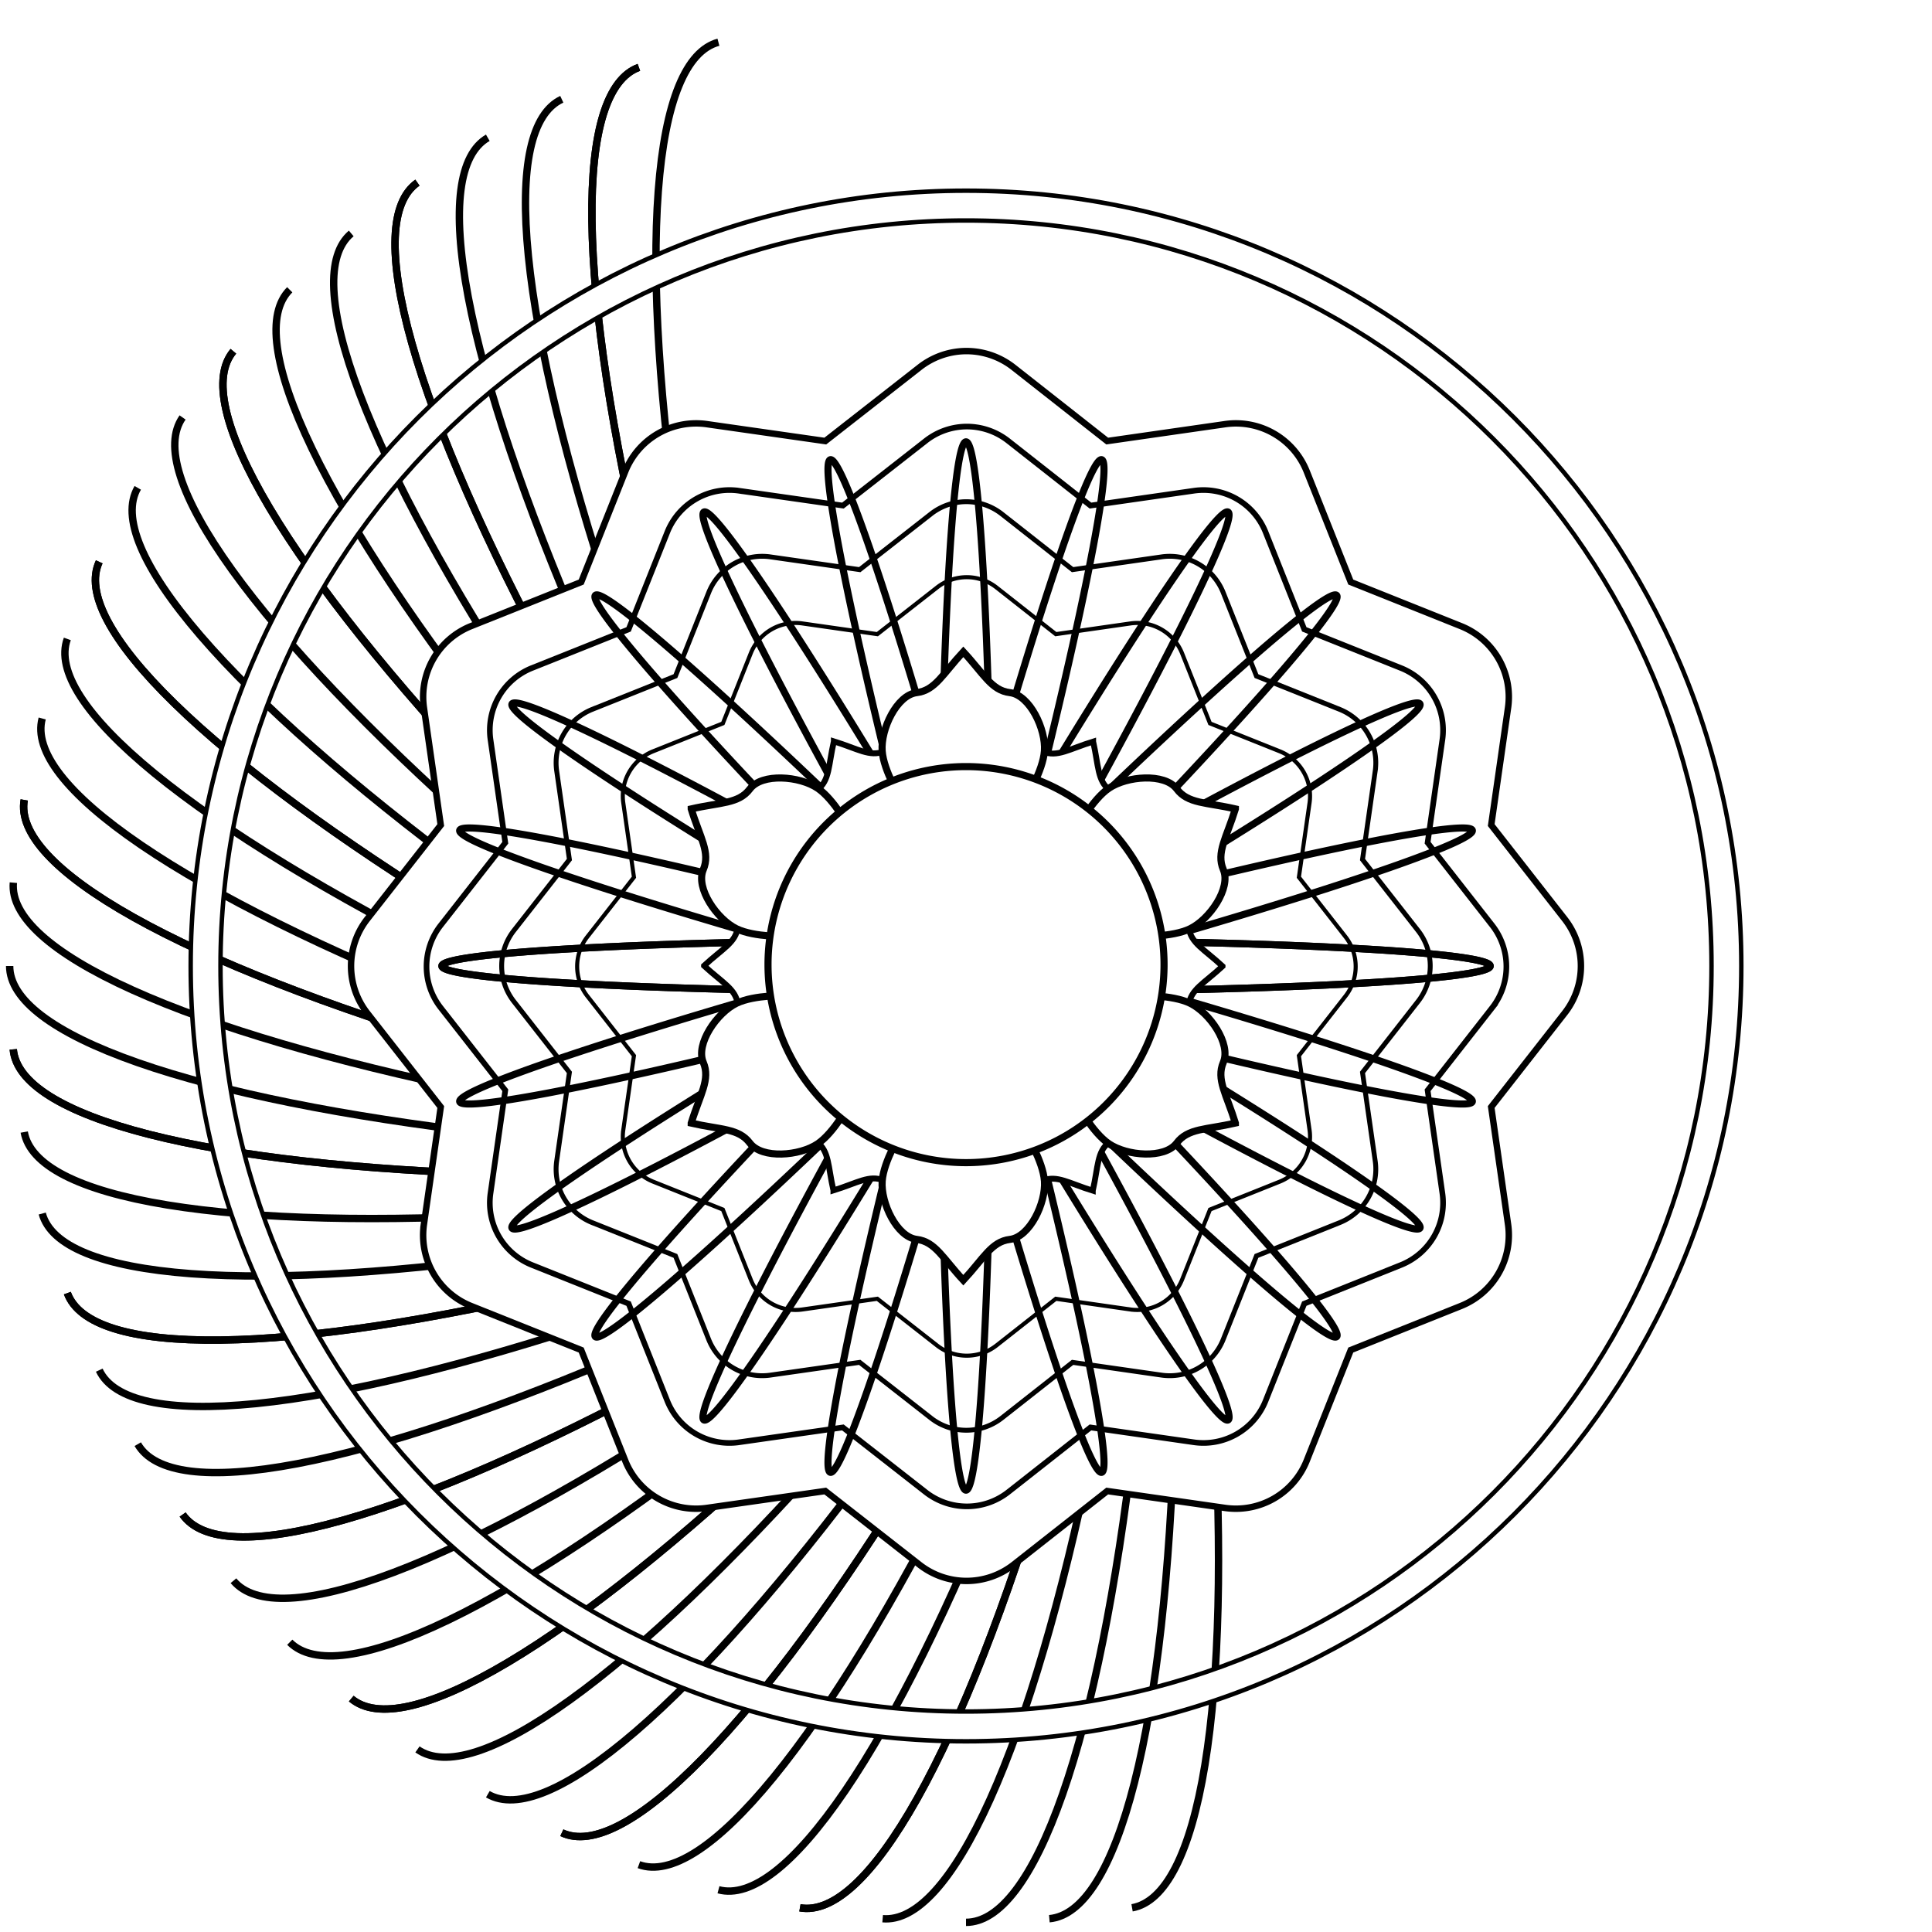
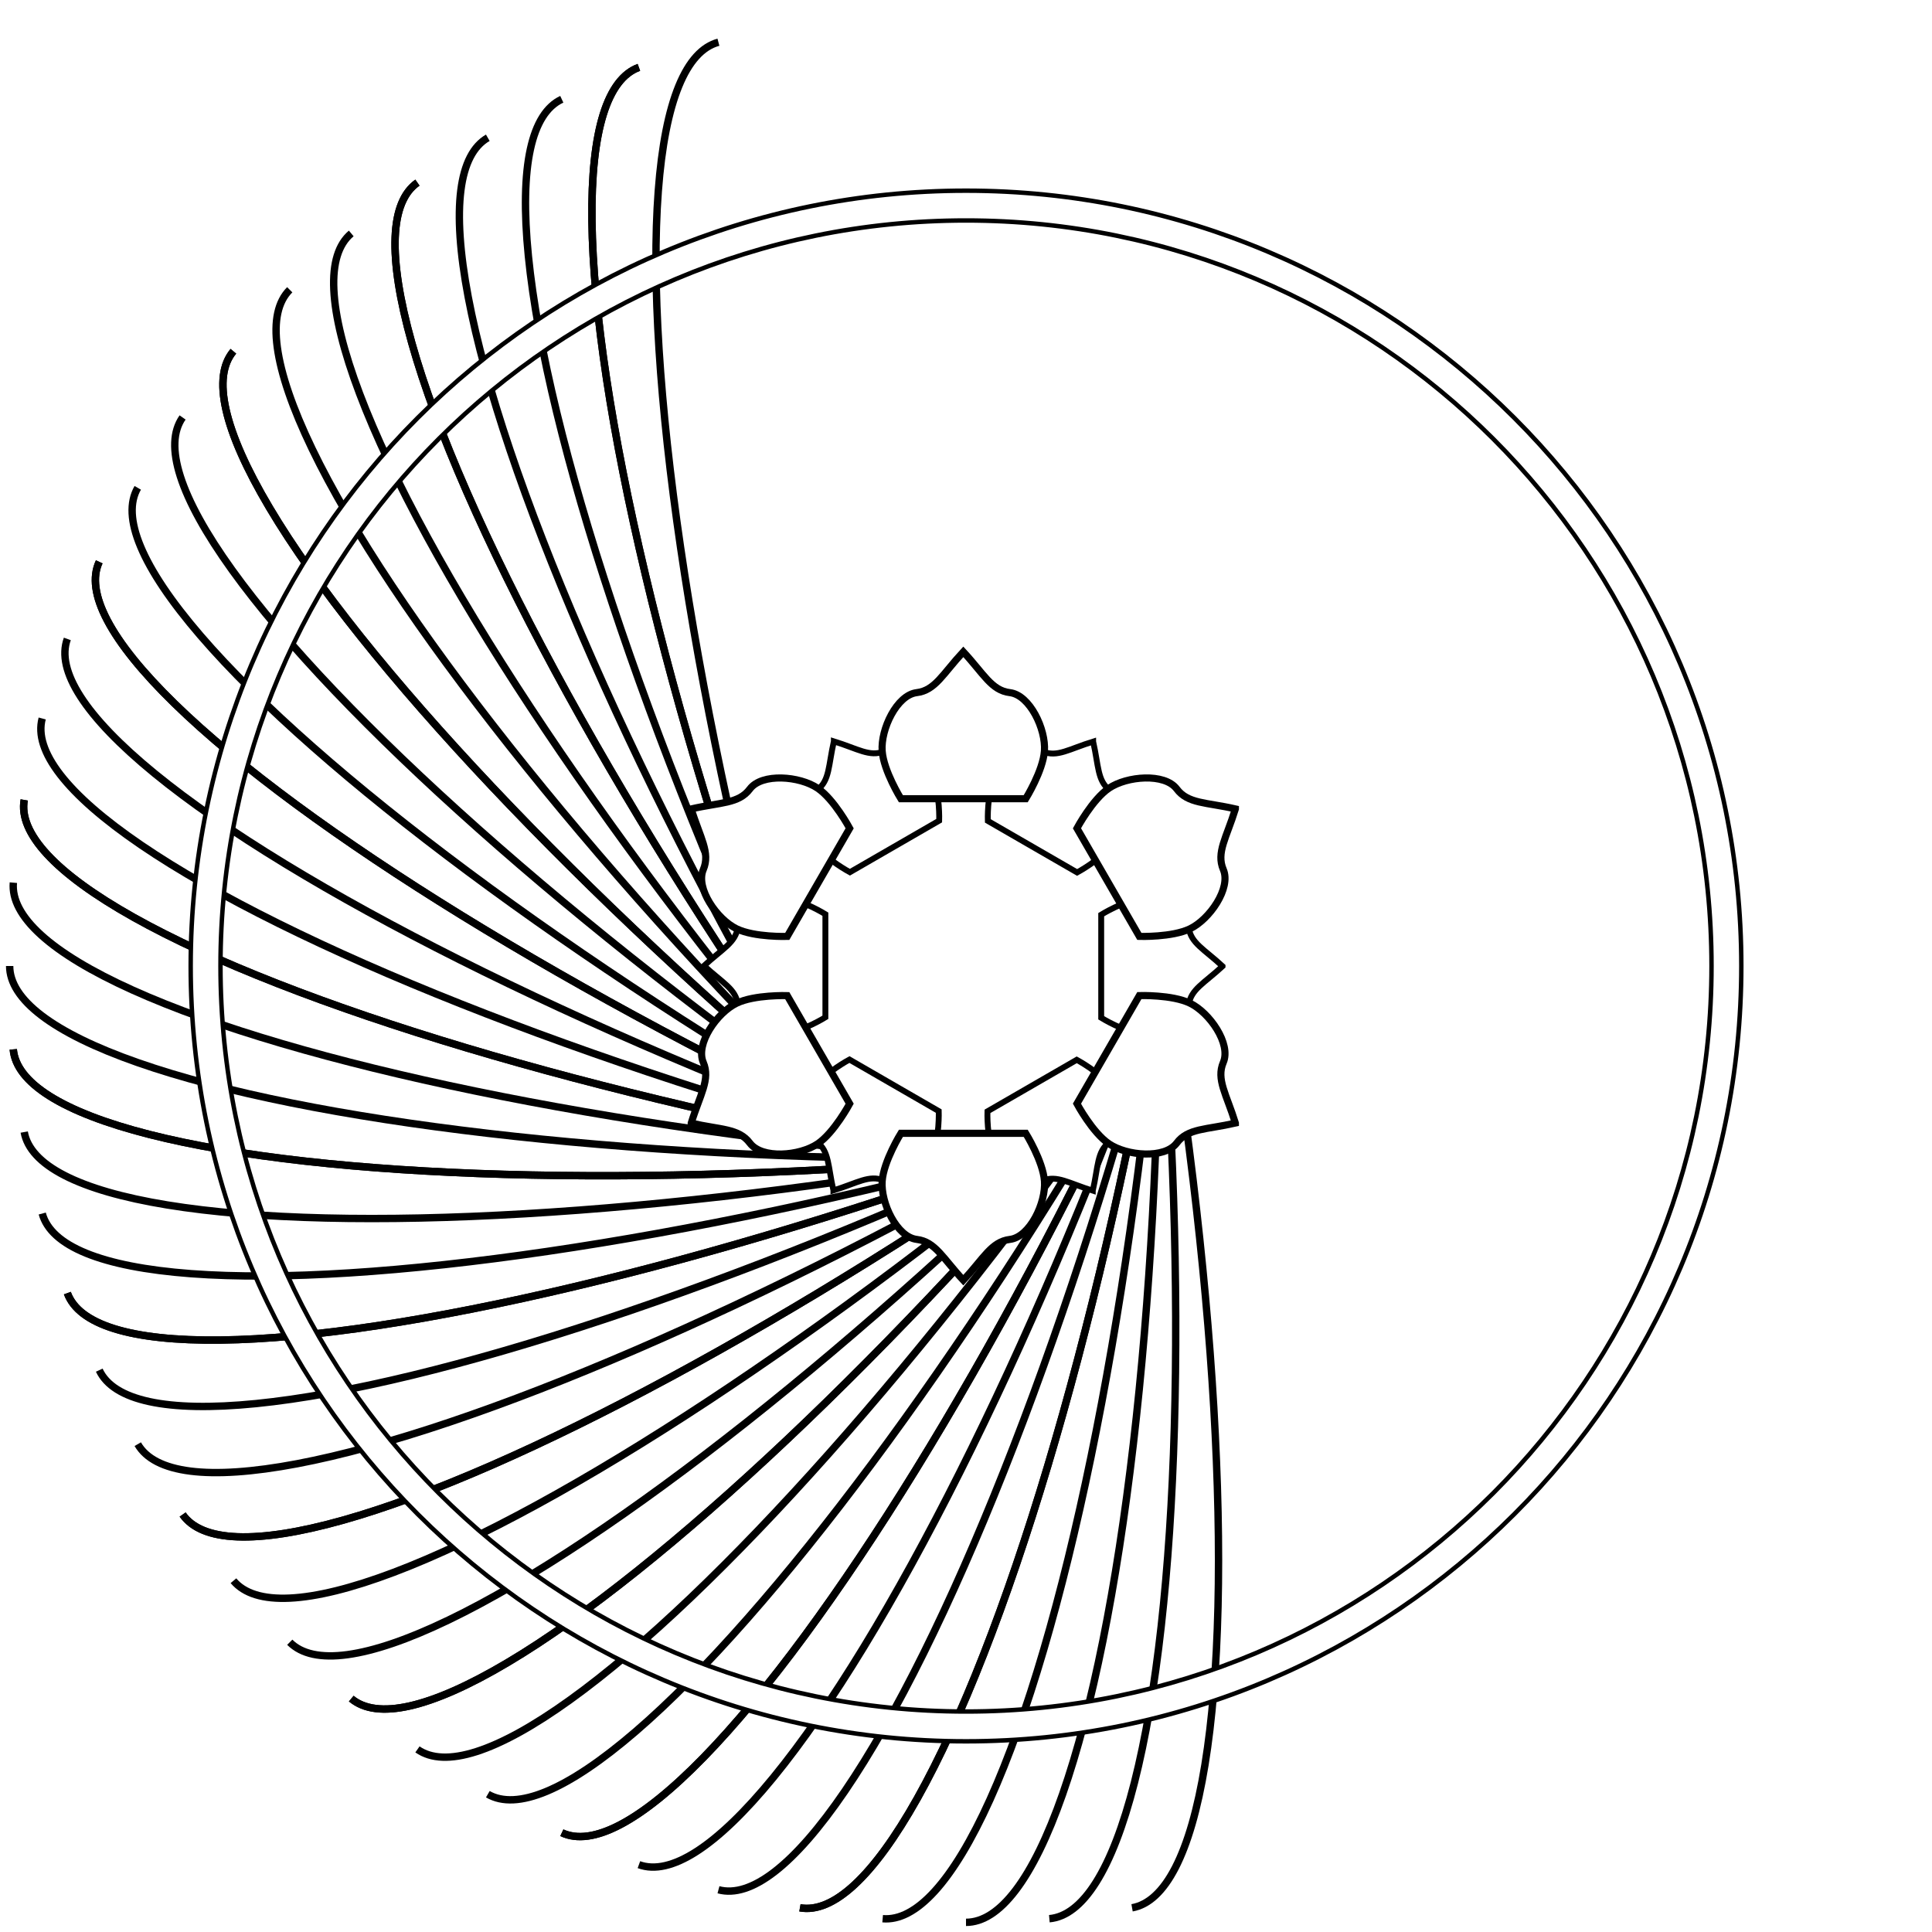
<svg xmlns="http://www.w3.org/2000/svg" xmlns:xlink="http://www.w3.org/1999/xlink" viewBox="0 0 200 200">
  <symbol id="a">
    <ellipse rx="20" ry="99" />
  </symbol>
  <path fill="#fff" d="M0 0h200v200H0z" />
  <use xlink:href="#a" height="200" width="200" color="#000" stroke="#000" stroke-width=".764" fill="none" transform="translate(100 100)" id="b" />
  <use xlink:href="#b" transform="rotate(15 99.998 99.999)" height="200" width="200" color="#000" stroke="#000" stroke-width=".764" fill="none" />
  <use xlink:href="#b" transform="rotate(30 100 100)" height="200" width="200" color="#000" stroke="#000" stroke-width=".764" fill="none" />
  <use xlink:href="#b" transform="rotate(45 100 100)" height="200" width="200" color="#000" stroke="#000" stroke-width=".764" fill="none" />
  <use xlink:href="#b" transform="rotate(60 99.999 99.997)" height="200" width="200" color="#000" stroke="#000" stroke-width=".764" fill="none" />
  <use xlink:href="#b" transform="rotate(75 99.999 100)" height="200" width="200" color="#000" stroke="#000" stroke-width=".764" fill="none" />
  <use xlink:href="#b" transform="rotate(90 100 100)" height="200" width="200" color="#000" stroke="#000" stroke-width=".764" fill="none" />
  <use xlink:href="#b" transform="scale(-1) rotate(-75 -130.32 130.32)" height="200" width="200" color="#000" stroke="#000" stroke-width=".764" fill="none" />
  <use xlink:href="#b" transform="scale(-1) rotate(-60 -173.203 173.202)" height="200" width="200" color="#000" stroke="#000" stroke-width=".764" fill="none" />
  <use xlink:href="#b" transform="scale(-1) rotate(-45 -241.42 241.419)" height="200" width="200" color="#000" stroke="#000" stroke-width=".764" fill="none" />
  <use xlink:href="#b" transform="scale(-1) rotate(-30 -373.199 373.202)" height="200" width="200" color="#000" stroke="#000" stroke-width=".764" fill="none" />
  <use xlink:href="#b" transform="scale(-1) rotate(-15 -759.568 759.556)" height="200" width="200" color="#000" stroke="#000" stroke-width=".764" fill="none" />
  <use xlink:href="#path3061" transform="matrix(.8 0 0 .8 20 20)" height="200" width="200" />
  <use xlink:href="#path3061" transform="matrix(.6 0 0 .6 40 40)" height="200" width="200" />
  <use xlink:href="#path3061" transform="matrix(.4 0 0 .4 60 60)" height="200" width="200" stroke-width="1.25" />
  <use xlink:href="#b" transform="rotate(10 100.001 99.998)" height="200" width="200" color="#000" stroke="#000" stroke-width=".764" fill="none" />
  <use xlink:href="#b" transform="rotate(25 100 100)" height="200" width="200" color="#000" stroke="#000" stroke-width=".764" fill="none" />
  <use xlink:href="#b" transform="rotate(40 100 99.999)" height="200" width="200" color="#000" stroke="#000" stroke-width=".764" fill="none" />
  <use xlink:href="#b" transform="rotate(55 100.001 100.003)" height="200" width="200" color="#000" stroke="#000" stroke-width=".764" fill="none" />
  <use xlink:href="#b" transform="rotate(70 100.001 100.002)" height="200" width="200" color="#000" stroke="#000" stroke-width=".764" fill="none" />
  <use xlink:href="#b" transform="rotate(85 99.998 99.998)" height="200" width="200" color="#000" stroke="#000" stroke-width=".764" fill="none" />
  <use xlink:href="#b" transform="scale(-1) rotate(-80 -119.177 119.178)" height="200" width="200" color="#000" stroke="#000" stroke-width=".764" fill="none" />
  <use xlink:href="#b" transform="scale(-1) rotate(-65 -156.967 156.966)" height="200" width="200" color="#000" stroke="#000" stroke-width=".764" fill="none" />
  <use xlink:href="#b" transform="rotate(130 99.999 99.999)" height="200" width="200" color="#000" stroke="#000" stroke-width=".764" fill="none" />
  <use xlink:href="#b" transform="rotate(145 99.998 100.001)" height="200" width="200" color="#000" stroke="#000" stroke-width=".764" fill="none" />
  <use xlink:href="#b" transform="scale(-1) rotate(-20 -567.136 567.123)" height="200" width="200" color="#000" stroke="#000" stroke-width=".764" fill="none" />
  <use xlink:href="#path3061" transform="scale(.8) rotate(-5 398.796 -173.796)" height="200" width="200" />
  <use xlink:href="#path3061" transform="scale(.6) rotate(-5 896.806 -630.132)" height="200" width="200" />
  <use xlink:href="#path3061" transform="rotate(-4.997 757.08 -617.166) scale(.4)" height="200" width="200" stroke-width="1.25" />
  <use xlink:href="#b" transform="rotate(-5 100 100)" height="200" width="200" />
  <use xlink:href="#b" transform="rotate(10 100.001 99.998)" height="200" width="200" color="#000" stroke="#000" stroke-width=".764" fill="none" />
  <use xlink:href="#b" transform="rotate(25 100 100)" height="200" width="200" color="#000" stroke="#000" stroke-width=".764" fill="none" />
  <use xlink:href="#b" transform="rotate(40 100 99.999)" height="200" width="200" color="#000" stroke="#000" stroke-width=".764" fill="none" />
  <use xlink:href="#b" transform="rotate(55 100.001 100.003)" height="200" width="200" color="#000" stroke="#000" stroke-width=".764" fill="none" />
  <use xlink:href="#b" transform="rotate(70 100.001 100.002)" height="200" width="200" color="#000" stroke="#000" stroke-width=".764" fill="none" />
  <use xlink:href="#b" transform="rotate(85 99.998 99.998)" height="200" width="200" color="#000" stroke="#000" stroke-width=".764" fill="none" />
  <use xlink:href="#b" transform="scale(-1) rotate(-80 -119.177 119.178)" height="200" width="200" color="#000" stroke="#000" stroke-width=".764" fill="none" />
  <use xlink:href="#b" transform="scale(-1) rotate(-65 -156.967 156.966)" height="200" width="200" color="#000" stroke="#000" stroke-width=".764" fill="none" />
  <use xlink:href="#b" transform="rotate(130 99.999 99.999)" height="200" width="200" color="#000" stroke="#000" stroke-width=".764" fill="none" />
  <use xlink:href="#b" transform="rotate(145 99.998 100.001)" height="200" width="200" color="#000" stroke="#000" stroke-width=".764" fill="none" />
  <use xlink:href="#b" transform="scale(-1) rotate(-20 -567.136 567.123)" height="200" width="200" color="#000" stroke="#000" stroke-width=".764" fill="none" />
  <use xlink:href="#path3061" transform="scale(.8) rotate(-5 398.796 -173.796)" height="200" width="200" />
  <use xlink:href="#path3061" transform="scale(.6) rotate(-5 896.806 -630.132)" height="200" width="200" />
  <use xlink:href="#path3061" transform="rotate(-4.997 757.08 -617.166) scale(.4)" height="200" width="200" stroke-width="1.25" />
  <use xlink:href="#b" transform="rotate(5 100 100)" height="200" width="200" color="#000" stroke="#000" stroke-width=".764" fill="none" />
  <use xlink:href="#b" transform="rotate(20 100 100)" height="200" width="200" color="#000" stroke="#000" stroke-width=".764" fill="none" />
  <use xlink:href="#b" transform="rotate(35 100 99.998)" height="200" width="200" color="#000" stroke="#000" stroke-width=".764" fill="none" />
  <use xlink:href="#b" transform="rotate(50 100.003 100.005)" height="200" width="200" color="#000" stroke="#000" stroke-width=".764" fill="none" />
  <use xlink:href="#b" transform="rotate(65 100 100)" height="200" width="200" color="#000" stroke="#000" stroke-width=".764" fill="none" />
  <use xlink:href="#b" transform="rotate(80 100.002 100.002)" height="200" width="200" color="#000" stroke="#000" stroke-width=".764" fill="none" />
  <use xlink:href="#b" transform="scale(-1) rotate(-85 -109.134 109.134)" height="200" width="200" color="#000" stroke="#000" stroke-width=".764" fill="none" />
  <use xlink:href="#b" transform="scale(-1) rotate(-70 -142.815 142.814)" height="200" width="200" color="#000" stroke="#000" stroke-width=".764" fill="none" />
  <use xlink:href="#b" transform="rotate(125 99.999 99.999)" height="200" width="200" color="#000" stroke="#000" stroke-width=".764" fill="none" />
  <use xlink:href="#b" transform="rotate(140 99.998 100.002)" height="200" width="200" color="#000" stroke="#000" stroke-width=".764" fill="none" />
  <use xlink:href="#b" transform="scale(-1) rotate(-25 -451.07 451.062)" height="200" width="200" color="#000" stroke="#000" stroke-width=".764" fill="none" />
  <use xlink:href="#path3061" transform="scale(.8) rotate(-10 255.371 -30.375)" height="200" width="200" />
  <use xlink:href="#path3061" transform="scale(.6) rotate(-10 514.326 -247.669)" height="200" width="200" />
  <use xlink:href="#path3061" transform="scale(.4) rotate(-10 1032.264 -682.26)" height="200" width="200" stroke-width="1.25" />
  <use xlink:href="#b" transform="rotate(-10 99.998 100.001)" height="200" width="200" />
  <g transform="translate(.002 .002)">
-     <path id="c" d="M99.753 36.346a7.893 7.893 0 00-4.574 1.688l-9.747 7.624-12.198-1.743a7.893 7.893 0 00-8.495 4.847l-4.574 11.49-11.436 4.574a7.893 7.893 0 00-4.847 8.44l1.743 12.143L38 95.156a7.893 7.893 0 000 9.693l7.624 9.747-1.743 12.143a7.893 7.893 0 004.847 8.44l11.435 4.575 4.574 11.49a7.893 7.893 0 008.495 4.846l12.198-1.742 9.747 7.623a7.893 7.893 0 009.747 0l9.693-7.623 12.143 1.742a7.893 7.893 0 008.495-4.846l4.574-11.49 11.435-4.574a7.893 7.893 0 004.846-8.44l-1.742-12.144 7.623-9.747a7.893 7.893 0 000-9.693l-7.623-9.747 1.742-12.143a7.893 7.893 0 00-4.846-8.44l-11.435-4.574-4.574-11.49a7.893 7.893 0 00-8.495-4.847l-12.143 1.743-9.693-7.624a7.893 7.893 0 00-5.173-1.688z" color="#000" stroke="#000" stroke-width=".666" fill="#fff" />
    <use xlink:href="#c" transform="translate(12.248 12.248) scale(.878)" height="200" width="200" />
    <use xlink:href="#c" transform="translate(24.496 24.496) scale(.755)" height="200" width="200" />
    <use xlink:href="#c" transform="translate(36.744 36.744) scale(.633)" height="200" width="200" />
-     <path id="d" d="M102.71 99.998a2.713 54.261 0 01-5.426 0 2.713 54.261 0 115.426 0z" stroke-linejoin="round" color="#000" stroke="#000" stroke-linecap="square" stroke-width=".736" fill="none" />
    <use xlink:href="#d" transform="rotate(15 99.998 99.999)" height="200" width="200" />
    <use xlink:href="#d" transform="rotate(30 99.998 99.998)" height="200" width="200" />
    <use xlink:href="#d" transform="rotate(45 99.997 99.998)" height="200" width="200" />
    <use xlink:href="#d" transform="rotate(60 99.998 99.997)" height="200" width="200" />
    <use xlink:href="#d" transform="rotate(75 99.999 100)" height="200" width="200" />
    <use xlink:href="#d" transform="rotate(90 100 100)" height="200" width="200" />
    <use xlink:href="#d" transform="rotate(90 100 100)" height="200" width="200" />
    <use xlink:href="#d" transform="scale(-1) rotate(-75 -130.32 130.32)" height="200" width="200" />
    <use xlink:href="#d" transform="scale(-1) rotate(-60 -173.202 173.202)" height="200" width="200" />
    <use xlink:href="#d" transform="scale(-1) rotate(-45 -241.417 241.42)" height="200" width="200" />
    <use xlink:href="#d" transform="scale(-1) rotate(-30 -373.199 373.202)" height="200" width="200" />
    <use xlink:href="#d" transform="scale(-1) rotate(-15 -759.568 759.556)" height="200" width="200" />
    <use xlink:href="#e" transform="rotate(30 58.517 123.708) scale(.826)" height="200" width="200" />
    <use xlink:href="#e" transform="rotate(90 82.318 99.972) scale(.826)" height="200" width="200" />
    <use xlink:href="#e" transform="rotate(150 88.698 93.615) scale(.826)" height="200" width="200" />
    <use xlink:href="#e" transform="rotate(-150 93.364 88.958) scale(.826)" height="200" width="200" />
    <use xlink:href="#e" transform="rotate(-90 99.743 82.597) scale(.826)" height="200" width="200" />
    <use xlink:href="#e" transform="rotate(-30 123.546 58.864) scale(.826)" height="200" width="200" />
    <use xlink:href="#e" transform="rotate(-60 99.72 99.998)" height="200" width="200" />
    <path id="e" d="M99.719 67.474c-2.118 2.281-2.91 3.994-4.821 4.225-2.072.25-3.741 3.801-3.578 6.038.15 2.069 1.938 4.945 1.938 4.945h12.922s1.788-2.876 1.938-4.945c.163-2.237-1.506-5.789-3.578-6.038-1.911-.23-2.703-1.944-4.821-4.225z" color="#000" stroke="#000" stroke-width=".736" fill="#fff" />
    <use xlink:href="#e" transform="rotate(60 99.72 99.997)" height="200" width="200" />
    <use xlink:href="#e" transform="scale(-1) rotate(-60 -173.2 172.718)" height="200" width="200" />
    <use xlink:href="#e" transform="rotate(180 99.72 100)" height="200" width="200" />
    <use xlink:href="#e" transform="scale(-1) rotate(60 173.204 -172.72)" height="200" width="200" />
-     <path d="M120.5 99.998a20.499 20.499 0 01-40.997 0 20.499 20.499 0 1140.997 0z" stroke-linejoin="round" color="#000" stroke="#000" stroke-linecap="square" stroke-width=".736" fill="#fff" />
  </g>
  <path d="M100 19.739c-44.32 0-80.261 35.941-80.261 80.261S55.68 180.261 100 180.261 180.261 144.32 180.261 100 144.32 19.739 100 19.739zm0 3.085c42.63 0 77.176 34.547 77.176 77.176 0 42.63-34.547 77.176-77.176 77.176-42.63 0-77.176-34.547-77.176-77.176 0-42.63 34.547-77.176 77.176-77.176z" stroke-linejoin="round" color="#000" stroke="#000" stroke-linecap="square" stroke-width=".459" fill="#fff" />
</svg>